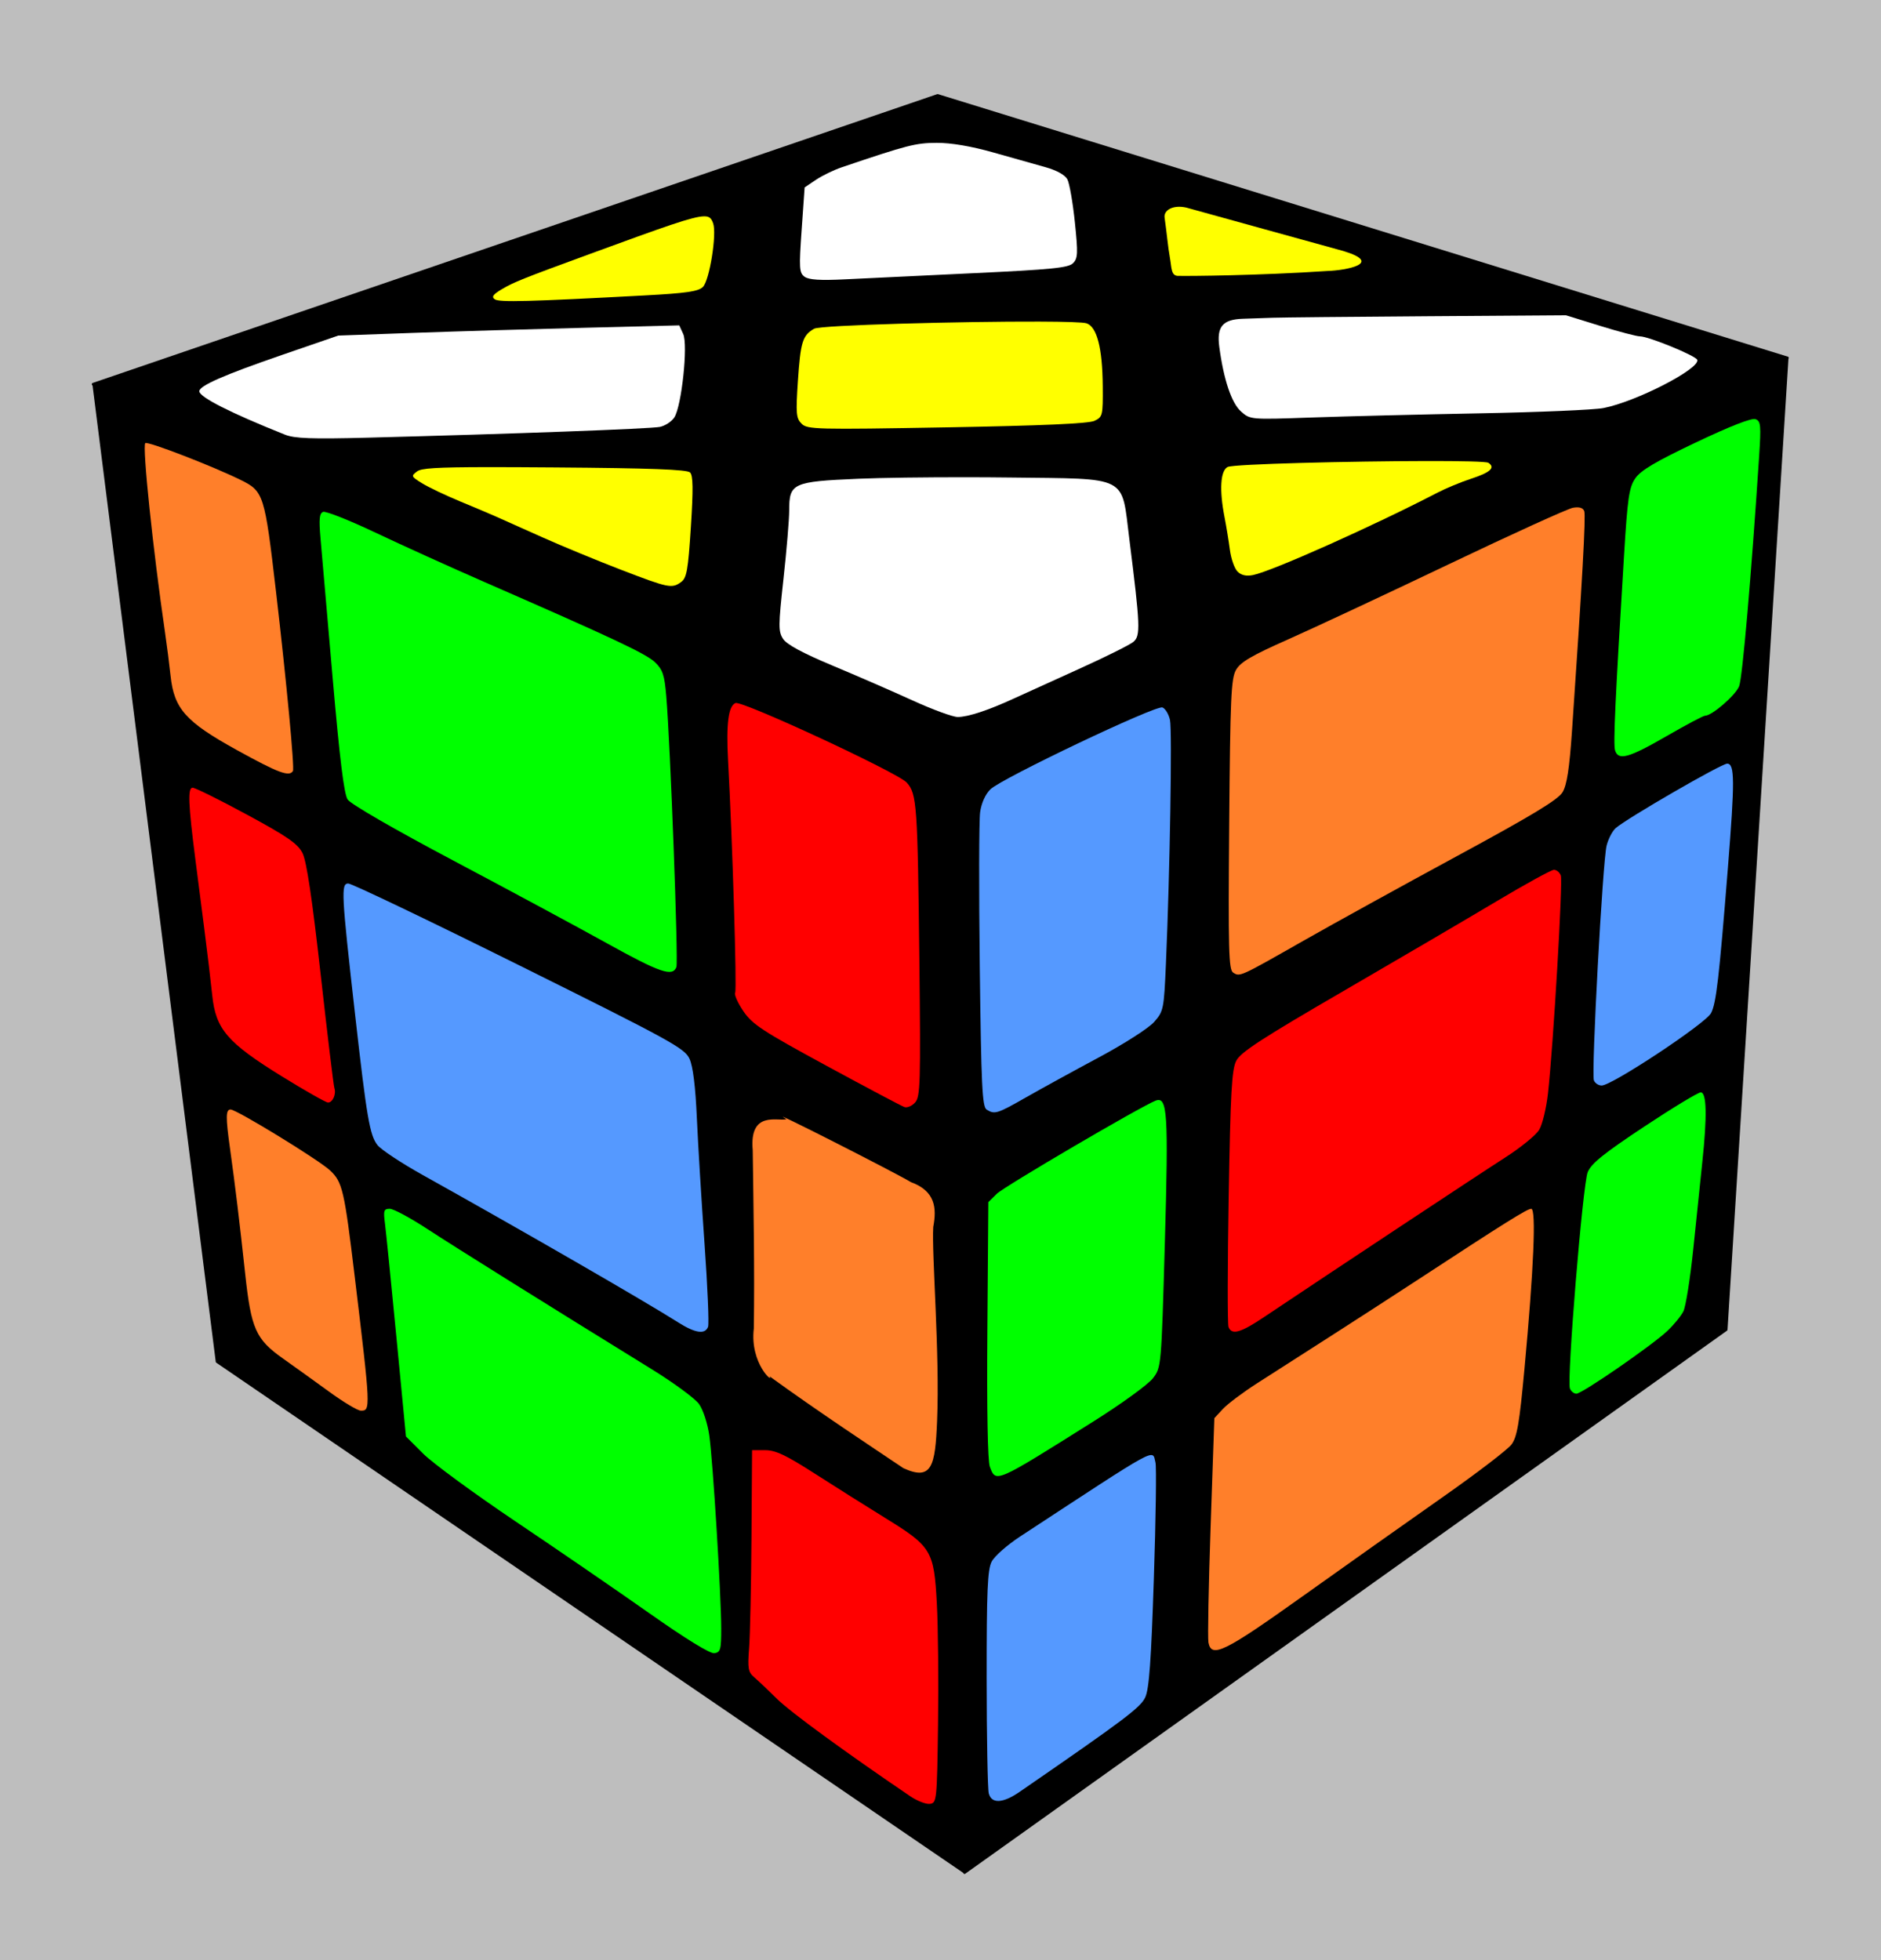
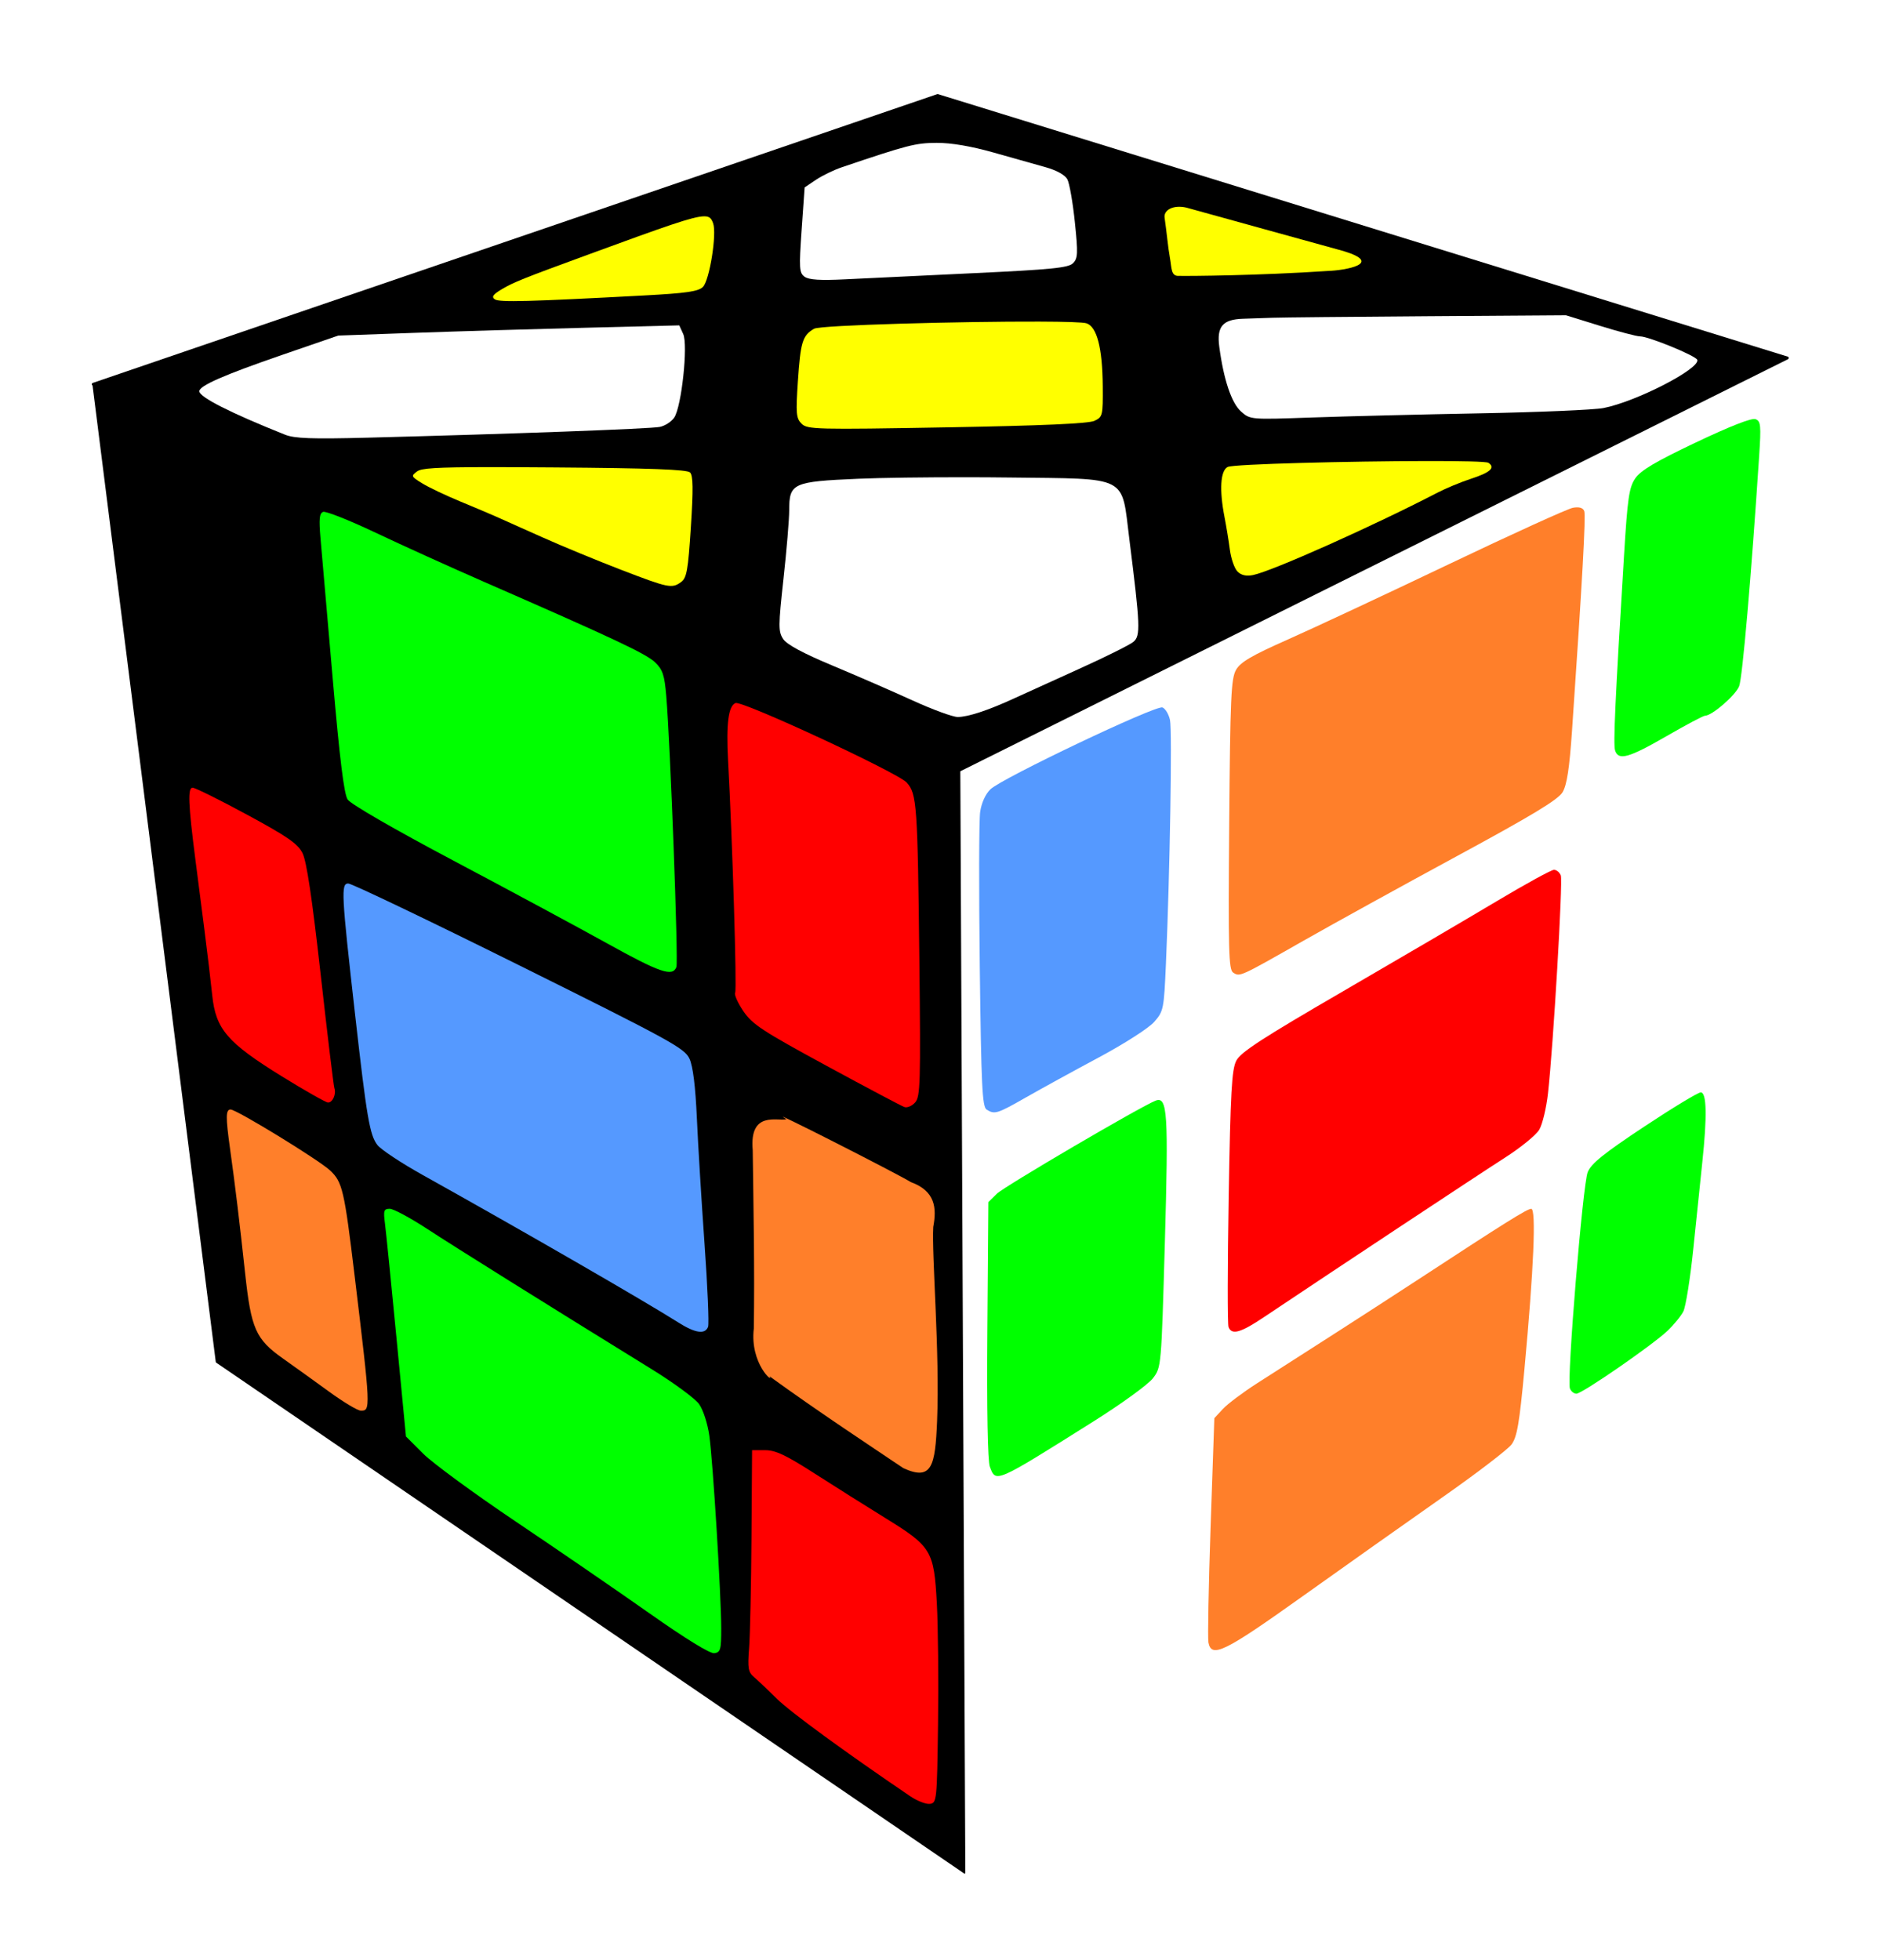
<svg xmlns="http://www.w3.org/2000/svg" xmlns:ns1="http://sodipodi.sourceforge.net/DTD/sodipodi-0.dtd" xmlns:ns2="http://www.inkscape.org/namespaces/inkscape" width="218.399mm" height="227.605mm" viewBox="0 0 218.399 227.605" version="1.1" id="svg8" ns1:docname="fishinorum.svg" ns2:version="0.92.1 r15371">
  <defs id="defs2">
    <ns2:perspective ns1:type="inkscape:persp3d" ns2:vp_x="-132.60295 : 150.77459 : 1" ns2:vp_y="0 : 305.09452 : 0" ns2:vp_z="77.397062 : 150.77459 : 1" ns2:persp3d-origin="-27.60294 : 135.67241 : 1" id="perspective4836" />
  </defs>
  <ns1:namedview id="base" pagecolor="#ffffff" bordercolor="#666666" borderopacity="1.0" ns2:pageopacity="0.0" ns2:pageshadow="2" ns2:zoom="0.69282959" ns2:cx="432.20851" ns2:cy="440.22371" ns2:document-units="mm" ns2:current-layer="layer3" showgrid="false" showguides="true" ns2:guide-bbox="true" fit-margin-top="0" fit-margin-left="0" fit-margin-right="0" fit-margin-bottom="0" ns2:window-width="1920" ns2:window-height="1017" ns2:window-x="1912" ns2:window-y="-8" ns2:window-maximized="1" />
  <g ns2:groupmode="layer" id="layer4" ns2:label="Background" style="display:inline" transform="translate(4.742,-13.513)" ns1:insensitive="true">
-     <path ns2:connector-curvature="0" id="path4746" d="M -4.742,13.513 H 213.657 V 241.119 H -4.742 Z" style="fill:#bebebe;stroke-width:0.43" ns1:nodetypes="ccccc" />
-   </g>
+     </g>
  <g ns2:groupmode="layer" id="layer7" ns2:label="Body" transform="translate(4.742,-13.513)" ns1:insensitive="true">
    <path style="display:inline;fill:#000000;stroke:#000000;stroke-width:0.322;stroke-linecap:round;stroke-linejoin:round;stroke-miterlimit:4;stroke-dasharray:none;stroke-opacity:1" d="M 106.668,102.93 202.783,55.075 104.125,24.598 6.077,58.127 Z" id="path4856" ns2:connector-curvature="0" ns1:nodetypes="ccccc" />
    <path style="fill:#000000;stroke:#000000;stroke-width:0.179px;stroke-linecap:round;stroke-linejoin:round;stroke-opacity:1" d="M 6.077,58.127 106.668,102.93 107.25,230.963 20.4,171.646 Z" id="path4999" ns2:connector-curvature="0" ns1:nodetypes="ccccc" />
-     <path style="fill:#000000;stroke:#000000;stroke-width:0.265px;stroke-linecap:round;stroke-linejoin:round;stroke-opacity:1" d="m 106.668,102.93 96.115,-47.855 -7.079,112.828 -88.454,63.06 z" id="path5003" ns2:connector-curvature="0" ns1:nodetypes="ccccc" />
  </g>
  <g ns2:groupmode="layer" id="layer3" ns2:label="Top" style="display:inline" transform="translate(4.742,-13.513)">
    <path style="fill:#ffffff;stroke-width:1.503" d="m 392.49,113.586 c -9.251,0.046 -12.72,0.939 -41.602,10.711 -3.464,1.172 -8.536,3.635 -11.27,5.473 l -4.971,3.34 -1.311,18.617 c -1.185,16.827 -1.063,18.799 1.285,20.516 1.868,1.366 6.878,1.685 17.84,1.133 8.383,-0.422 33.715,-1.635 56.293,-2.695 34.021,-1.598 41.467,-2.344 43.479,-4.355 2.141,-2.141 2.237,-4.271 0.809,-18.045 -0.891,-8.59 -2.367,-17.012 -3.279,-18.717 -1.025,-1.915 -4.678,-3.947 -9.553,-5.312 -4.341,-1.216 -14.656,-4.125 -22.92,-6.463 -9.709,-2.747 -18.485,-4.233 -24.801,-4.201 z" transform="scale(0.265)" id="path4917" ns2:connector-curvature="0" />
    <path style="fill:#ffff00;stroke-width:1.503;fill-opacity:1" d="m 501.852,141.937 c -5.873,-1.302 -9.957,1.176 -9.488,4.429 0.992,6.892 1.482,12.947 2.309,17.436 0.874,4.742 0.368,8.359 4.143,8.071 4.236,0.099 34.573,-0.129 64.922,-2.148 7.763,-0.239 24.906,-3.304 6.983,-8.744 -24.865,-6.904 -45.7,-12.584 -68.87,-19.044 z" transform="scale(0.265)" id="path4915" ns2:connector-curvature="0" ns1:nodetypes="ccscccc" />
    <path style="fill:#ffff00;stroke-width:1.503;fill-opacity:1" d="m 290.689,145.771 c -4.881,7e-4 -16.848,4.312 -49.953,16.428 -29.47,10.786 -33.653,12.461 -38.824,15.551 -3.834,2.291 -4.543,3.327 -3.006,4.393 1.95,1.351 14.785,1.018 65.635,-1.705 18.296,-0.98 23.568,-1.749 25.545,-3.725 2.898,-2.897 6.161,-23.302 4.461,-27.896 -0.689,-1.862 -1.301,-3.045 -3.857,-3.045 z" transform="scale(0.265)" id="path4913" ns2:connector-curvature="0" />
    <path style="fill:#ffffff;stroke-width:1.503" d="m 668.225,189.127 -60.855,0.422 c -33.47,0.232 -63.898,0.531 -67.617,0.664 -3.719,0.133 -9.586,0.333 -13.039,0.443 -8.905,0.284 -11.56,3.415 -10.389,12.248 1.909,14.394 5.364,24.692 9.518,28.367 4.067,3.598 4.085,3.598 31.154,2.641 14.896,-0.527 48.045,-1.349 73.664,-1.826 25.619,-0.477 49.922,-1.518 54.006,-2.312 14.275,-2.777 42.377,-17.23 41.078,-21.127 -0.593,-1.778 -21.326,-10.277 -25.07,-10.277 -1.463,0 -9.362,-2.079 -17.555,-4.621 z" transform="scale(0.265)" id="path4911" ns2:connector-curvature="0" />
    <path style="fill:#ffff00;stroke-width:1.503;fill-opacity:1" d="m 437.52,191.895 c -33.526,-0.11 -95.888,1.519 -98.705,3.129 -5.088,2.908 -5.97,5.761 -7.119,23.02 -0.941,14.135 -0.761,16.217 1.617,18.596 2.518,2.518 6.332,2.614 63.613,1.6 41.648,-0.738 62.124,-1.642 64.691,-2.855 3.609,-1.706 3.752,-2.303 3.646,-15.262 -0.135,-16.645 -2.55,-25.982 -7.104,-27.471 -1.494,-0.488 -9.465,-0.719 -20.641,-0.756 z" transform="scale(0.265)" id="path4909" ns2:connector-curvature="0" />
    <path style="fill:#ffffff;stroke-width:1.503" d="m 279.727,193.553 -41.658,1.053 c -22.912,0.579 -56.535,1.584 -74.717,2.234 l -33.057,1.184 -24.438,8.418 c -25.616,8.824 -36.418,13.56 -36.418,15.967 0,2.58 13.629,9.489 37.566,19.047 4.154,1.659 11.727,1.933 36.061,1.303 63.208,-1.638 124.099,-3.879 128.148,-4.717 2.301,-0.476 5.149,-2.34 6.33,-4.143 3.207,-4.895 6.079,-31.791 3.904,-36.564 z" transform="scale(0.265)" id="path4907" ns2:connector-curvature="0" />
    <path style="fill:#ffff00;stroke-width:1.503;fill-opacity:1" d="m 607.229,252.998 c -33.017,0.05 -84.793,1.285 -87.268,2.609 -3.154,1.688 -3.664,10.051 -1.338,21.951 0.775,3.966 1.83,10.414 2.344,14.33 0.514,3.916 2.018,8.204 3.344,9.529 1.625,1.625 3.834,2.126 6.777,1.537 8.277,-1.655 52.588,-21.447 80.789,-36.084 3.719,-1.93 10.304,-4.661 14.633,-6.068 8.591,-2.793 10.928,-4.922 7.723,-7.035 -0.865,-0.57 -11.996,-0.792 -27.004,-0.77 z" transform="scale(0.265)" id="path4905" ns2:connector-curvature="0" />
    <path style="fill:#ffff00;stroke-width:1.503;fill-opacity:1" d="m 196.008,255.662 c -23.117,0.015 -29.287,0.509 -31.109,1.842 -2.806,2.052 -2.716,2.263 2.273,5.312 2.857,1.746 10.267,5.273 16.465,7.836 6.198,2.563 13.298,5.565 15.777,6.672 2.479,1.107 11.608,5.187 20.285,9.066 8.677,3.879 24.23,10.3 34.561,14.271 20.829,8.007 22.241,8.293 26.299,5.326 2.424,-1.773 3.035,-5.249 4.246,-24.139 1.065,-16.615 0.977,-22.509 -0.363,-23.85 -1.294,-1.295 -17.438,-1.895 -59.201,-2.205 -11.939,-0.088 -21.527,-0.138 -29.232,-0.133 z" transform="scale(0.265)" id="path4903" ns2:connector-curvature="0" />
    <path style="fill:#ffffff;stroke-width:1.503" d="m 406.232,260.098 c -18.659,-0.023 -37.945,0.224 -48.086,0.66 -28.768,1.237 -30.261,1.92 -30.258,13.869 0.001,3.926 -1.125,17.397 -2.502,29.938 -2.278,20.748 -2.29,23.126 -0.143,26.402 1.585,2.419 8.691,6.247 21.658,11.666 10.615,4.436 26.401,11.308 35.078,15.271 8.677,3.964 17.552,7.218 19.721,7.23 4.438,0.026 13.4,-2.919 24.582,-8.076 4.145,-1.911 17.002,-7.751 28.572,-12.977 11.57,-5.226 22.303,-10.567 23.85,-11.869 3.168,-2.666 2.998,-6.939 -1.787,-45.033 -3.551,-28.273 0.273,-26.312 -52.596,-26.965 -5.719,-0.071 -11.87,-0.109 -18.09,-0.117 z" transform="scale(0.265)" id="path4744" ns2:connector-curvature="0" />
  </g>
  <g ns2:groupmode="layer" id="layer6" ns2:label="Right" style="display:inline" transform="translate(4.742,-13.513)">
-     <path style="display:inline;fill:#5599ff;stroke-width:0.398" d="m 110.062,221.747 c -0.132,-0.492 -0.242,-6.494 -0.245,-13.338 -0.004,-10.211 0.1,-12.647 0.582,-13.58 0.323,-0.625 1.799,-1.93 3.28,-2.9 16.483,-10.799 15.329,-10.169 15.741,-8.594 0.122,0.466 0.037,6.504 -0.189,13.418 -0.315,9.64 -0.549,12.867 -1.004,13.84 -0.554,1.185 -2.399,2.572 -14.563,10.956 -1.963,1.353 -3.273,1.425 -3.601,0.199 z" id="path4953" ns2:connector-curvature="0" />
    <path style="display:inline;fill:#ff7f2a;stroke-width:0.398" d="m 135.568,204.217 c -0.098,-0.512 0.016,-6.582 0.253,-13.487 l 0.432,-12.555 0.992,-1.07 c 0.546,-0.589 2.334,-1.931 3.974,-2.983 1.64,-1.052 5.447,-3.491 8.459,-5.42 3.013,-1.929 7.664,-4.939 10.337,-6.688 10.036,-6.57 12.562,-8.149 13.033,-8.149 0.588,0 0.293,6.949 -0.79,18.615 -0.584,6.293 -0.855,7.875 -1.499,8.746 -0.432,0.585 -4.08,3.374 -8.107,6.196 -4.026,2.823 -11.293,7.966 -16.148,11.43 -9.096,6.489 -10.583,7.219 -10.937,5.366 z" id="path4949" ns2:connector-curvature="0" />
    <path style="display:inline;fill:#00ff00;stroke-width:0.398" d="m 110.186,183.818 c -0.252,-0.662 -0.359,-6.585 -0.288,-15.894 l 0.113,-14.838 0.994,-0.974 c 0.872,-0.854 16.735,-10.154 18.428,-10.804 1.379,-0.529 1.504,1.383 1.075,16.464 -0.412,14.486 -0.412,14.492 -1.389,15.773 -0.537,0.704 -3.625,2.947 -6.862,4.983 -11.51,7.24 -11.356,7.172 -12.071,5.29 z" id="path4945" ns2:connector-curvature="0" />
    <path style="display:inline;fill:#00ff00;stroke-width:0.398" d="m 177.538,174.728 c -0.38,-0.99 1.49,-23.721 2.067,-25.126 0.407,-0.993 1.877,-2.176 6.541,-5.268 3.309,-2.193 6.272,-3.987 6.585,-3.987 0.688,0 0.747,2.766 0.174,8.15 -0.209,1.968 -0.674,6.441 -1.033,9.939 -0.359,3.499 -0.885,6.808 -1.169,7.355 -0.284,0.547 -1.113,1.558 -1.842,2.247 -1.782,1.684 -9.911,7.295 -10.568,7.295 -0.288,0 -0.628,-0.272 -0.755,-0.604 z" id="path4941" ns2:connector-curvature="0" />
    <path style="display:inline;fill:#ff0000;stroke-width:0.398" d="m 137.897,167.584 c -0.125,-0.326 -0.115,-7.137 0.022,-15.136 0.208,-12.156 0.353,-14.746 0.88,-15.776 0.505,-0.986 2.973,-2.591 12.359,-8.041 6.45,-3.745 14.485,-8.456 17.855,-10.468 3.37,-2.012 6.372,-3.658 6.672,-3.658 0.3,0 0.657,0.293 0.795,0.652 0.255,0.666 -0.864,19.7 -1.489,25.299 -0.189,1.7 -0.645,3.601 -1.013,4.223 -0.367,0.622 -2.174,2.093 -4.015,3.269 -2.871,1.834 -19.872,13.084 -27.95,18.495 -2.73,1.829 -3.746,2.11 -4.118,1.14 z" id="path4937" ns2:connector-curvature="0" />
    <path style="display:inline;fill:#5599ff;stroke-width:0.398" d="m 109.812,142.343 c -0.509,-0.321 -0.626,-2.759 -0.795,-16.592 -0.109,-8.919 -0.091,-16.99 0.041,-17.937 0.147,-1.056 0.608,-2.083 1.193,-2.655 1.303,-1.276 19.212,-9.799 19.976,-9.506 0.334,0.128 0.729,0.783 0.876,1.455 0.266,1.211 -0.008,17.677 -0.47,28.27 -0.232,5.323 -0.278,5.549 -1.368,6.79 -0.628,0.716 -3.466,2.536 -6.414,4.114 -2.908,1.557 -6.713,3.645 -8.457,4.64 -3.37,1.924 -3.649,2.01 -4.582,1.421 z" id="path4935" ns2:connector-curvature="0" />
-     <path style="display:inline;fill:#5599ff;stroke-width:0.398" d="m 180.321,138.948 c -0.316,-0.823 1.021,-25.479 1.478,-27.263 0.201,-0.785 0.679,-1.699 1.063,-2.03 1.361,-1.175 12.261,-7.475 12.934,-7.475 0.882,0 0.895,1.953 0.083,12.126 -1.024,12.818 -1.356,15.684 -1.951,16.834 -0.623,1.205 -11.506,8.411 -12.702,8.411 -0.37,0 -0.778,-0.271 -0.905,-0.603 z" id="path4929" ns2:connector-curvature="0" />
    <path style="display:inline;fill:#ff7f2a;stroke-width:0.398" d="m 138.436,126.44 c -0.518,-0.331 -0.578,-2.581 -0.459,-17.19 0.12,-14.747 0.218,-16.951 0.795,-17.961 0.516,-0.903 1.814,-1.663 6.025,-3.529 2.952,-1.308 11.36,-5.24 18.685,-8.738 7.325,-3.498 13.808,-6.448 14.407,-6.554 0.724,-0.128 1.163,3.97e-4 1.311,0.385 0.199,0.519 -0.221,8.072 -1.421,25.537 -0.298,4.336 -0.594,6.261 -1.091,7.099 -0.516,0.869 -3.501,2.677 -12.212,7.395 -6.341,3.435 -14.408,7.883 -17.926,9.885 -7.381,4.199 -7.327,4.175 -8.114,3.671 z" id="path4925" ns2:connector-curvature="0" />
    <path style="display:inline;fill:#00ff00;stroke-width:0.398" d="m 182.782,100.647 c -0.225,-0.708 0.011,-5.846 1.04,-22.661 0.407,-6.656 0.583,-7.862 1.297,-8.922 0.627,-0.931 2.325,-1.938 7.056,-4.186 3.972,-1.887 6.477,-2.865 6.914,-2.697 0.611,0.234 0.656,0.7 0.417,4.329 -0.918,13.978 -1.937,25.693 -2.319,26.674 -0.413,1.059 -3.156,3.432 -3.968,3.432 -0.197,0 -2.218,1.073 -4.491,2.385 -4.363,2.518 -5.563,2.851 -5.946,1.646 z" id="path4738" ns2:connector-curvature="0" />
  </g>
  <g ns2:groupmode="layer" id="layer5" ns2:label="Left" style="display:inline" transform="translate(4.742,-13.513)">
    <path style="display:inline;fill:#ff0000;stroke-width:0.398" d="m 100.938,222.068 c -7.588,-5.149 -13.912,-9.771 -15.456,-11.297 -1.028,-1.015 -2.226,-2.149 -2.662,-2.52 -0.694,-0.589 -0.768,-1.015 -0.586,-3.379 0.115,-1.488 0.239,-7.267 0.277,-12.843 l 0.069,-10.138 h 1.522 c 1.203,0 2.41,0.57 5.765,2.724 2.333,1.498 6.026,3.824 8.205,5.168 5.343,3.296 5.63,3.772 5.961,9.898 0.145,2.679 0.208,8.986 0.139,14.015 -0.12,8.864 -0.149,9.147 -0.938,9.26 -0.448,0.064 -1.481,-0.336 -2.296,-0.889 z" id="path4979" ns2:connector-curvature="0" />
    <path style="display:inline;fill:#00ff00;stroke-width:0.398" d="m 70.647,200.82 c -3.714,-2.616 -10.689,-7.403 -15.5,-10.637 -4.81,-3.234 -9.648,-6.781 -10.75,-7.881 l -2.003,-2 -1.11,-11.529 c -0.611,-6.341 -1.209,-12.29 -1.331,-13.219 -0.194,-1.488 -0.127,-1.69 0.559,-1.69 0.429,0 2.376,1.045 4.328,2.323 3.232,2.115 14.131,8.927 26.096,16.309 2.561,1.58 5.033,3.401 5.493,4.046 0.47,0.66 0.989,2.261 1.186,3.659 0.42,2.982 1.376,18.446 1.382,22.364 0.004,2.488 -0.08,2.795 -0.796,2.898 -0.502,0.072 -3.314,-1.656 -7.554,-4.642 z" id="path4975" ns2:connector-curvature="0" />
    <path style="display:inline;fill:#ff7f2a;stroke-width:0.398" d="m 84.614,173.318 c 0.531,0.896 -2.314,-1.467 -1.832,-5.55 0.101,-6.946 -0.038,-13.843 -0.126,-20.701 -0.425,-4.68 2.966,-3.309 3.913,-3.61 -3.179,-1.842 13.072,6.437 14.443,7.306 2.84,1.039 3.022,2.988 2.603,5.211 -0.19,3.212 0.775,14.613 0.446,22.549 -0.216,5.196 -0.591,6.976 -3.917,5.454 -3.444,-2.315 -10.038,-6.666 -15.53,-10.659 z" id="path4971" ns2:connector-curvature="0" ns1:nodetypes="ccccccscc" />
    <path style="display:inline;fill:#ff7f2a;stroke-width:0.398" d="m 33.48,175.106 c -1.64,-1.193 -4.055,-2.929 -5.367,-3.857 -3.169,-2.244 -3.698,-3.436 -4.396,-9.914 -0.637,-5.911 -1.168,-10.295 -1.747,-14.428 -0.519,-3.705 -0.508,-4.572 0.061,-4.572 0.694,0 10.259,5.859 11.555,7.078 1.432,1.346 1.648,2.276 2.844,12.204 1.876,15.567 1.882,15.721 0.698,15.681 -0.367,-0.013 -2.008,-0.999 -3.648,-2.191 z" id="path4969" ns2:connector-curvature="0" />
-     <path style="display:inline;fill:#5599ff;stroke-width:0.398" d="m 74.01,167.059 c -4.01,-2.535 -17.929,-10.565 -29.696,-17.132 -2.46,-1.373 -4.815,-2.932 -5.233,-3.464 -0.888,-1.128 -1.244,-3.203 -2.585,-15.061 -1.604,-14.179 -1.663,-15.306 -0.8,-15.306 0.4,0 9.341,4.28 19.869,9.511 17.585,8.737 19.191,9.618 19.749,10.834 0.402,0.875 0.691,3.209 0.855,6.889 0.136,3.061 0.537,9.631 0.891,14.599 0.354,4.968 0.538,9.307 0.41,9.641 -0.348,0.907 -1.484,0.74 -3.46,-0.509 z" id="path4967" ns2:connector-curvature="0" />
+     <path style="display:inline;fill:#5599ff;stroke-width:0.398" d="m 74.01,167.059 c -4.01,-2.535 -17.929,-10.565 -29.696,-17.132 -2.46,-1.373 -4.815,-2.932 -5.233,-3.464 -0.888,-1.128 -1.244,-3.203 -2.585,-15.061 -1.604,-14.179 -1.663,-15.306 -0.8,-15.306 0.4,0 9.341,4.28 19.869,9.511 17.585,8.737 19.191,9.618 19.749,10.834 0.402,0.875 0.691,3.209 0.855,6.889 0.136,3.061 0.537,9.631 0.891,14.599 0.354,4.968 0.538,9.307 0.41,9.641 -0.348,0.907 -1.484,0.74 -3.46,-0.509 " id="path4967" ns2:connector-curvature="0" />
    <path style="display:inline;fill:#ff0000;stroke-width:0.398" d="m 100.27,142.052 c -0.328,-0.111 -4.407,-2.272 -9.064,-4.801 -7.46,-4.052 -8.608,-4.807 -9.647,-6.346 -0.648,-0.961 -1.073,-1.919 -0.943,-2.128 0.214,-0.346 -0.317,-17.663 -0.827,-27.006 -0.23,-4.218 0.044,-6.311 0.868,-6.628 0.788,-0.302 18.845,8.084 19.881,9.234 1.176,1.305 1.264,2.55 1.466,20.769 0.156,14.088 0.109,15.683 -0.482,16.36 -0.36,0.412 -0.924,0.658 -1.252,0.547 z" id="path4965" ns2:connector-curvature="0" />
    <path style="display:inline;fill:#ff0000;stroke-width:0.398" d="m 28.003,138.5 c -6.352,-3.924 -7.699,-5.491 -8.104,-9.43 -0.16,-1.56 -0.58,-5.073 -0.932,-7.807 -0.352,-2.733 -0.813,-6.311 -1.023,-7.951 -0.833,-6.492 -0.905,-8.349 -0.319,-8.34 0.303,0.005 3.144,1.414 6.315,3.132 4.717,2.555 5.888,3.366 6.443,4.463 0.472,0.933 1.112,5.215 2.104,14.063 0.784,6.997 1.502,12.946 1.595,13.219 0.238,0.699 -0.201,1.692 -0.743,1.678 -0.25,-0.007 -2.651,-1.369 -5.335,-3.027 z" id="path4963" ns2:connector-curvature="0" />
    <path style="display:inline;fill:#00ff00;stroke-width:0.398" d="M 65.683,123.011 C 62.293,121.131 54.276,116.815 47.867,113.419 41.008,109.786 35.97,106.874 35.621,106.342 35.198,105.696 34.7,101.651 33.877,92.181 33.244,84.889 32.612,77.626 32.473,76.041 c -0.199,-2.269 -0.135,-2.927 0.3,-3.094 0.304,-0.117 3.048,0.971 6.097,2.417 3.049,1.446 8.764,4.036 12.7,5.755 14.92,6.518 18.717,8.304 19.744,9.291 0.891,0.856 1.097,1.474 1.303,3.909 0.474,5.606 1.418,30.846 1.177,31.475 -0.446,1.162 -1.892,0.666 -8.111,-2.783 z" id="path4959" ns2:connector-curvature="0" />
-     <path style="display:inline;fill:#ff7f2a;stroke-width:0.398" d="m 22.746,100.593 c -5.923,-3.267 -7.277,-4.784 -7.683,-8.607 -0.136,-1.281 -0.43,-3.581 -0.654,-5.111 -1.386,-9.487 -2.644,-21.553 -2.284,-21.912 0.254,-0.254 7.841,2.677 11.112,4.293 2.633,1.3 2.756,1.69 4.057,12.86 1.229,10.543 2.177,20.593 1.975,20.921 -0.43,0.696 -1.685,0.226 -6.523,-2.442 z" id="path4734" ns2:connector-curvature="0" />
  </g>
</svg>